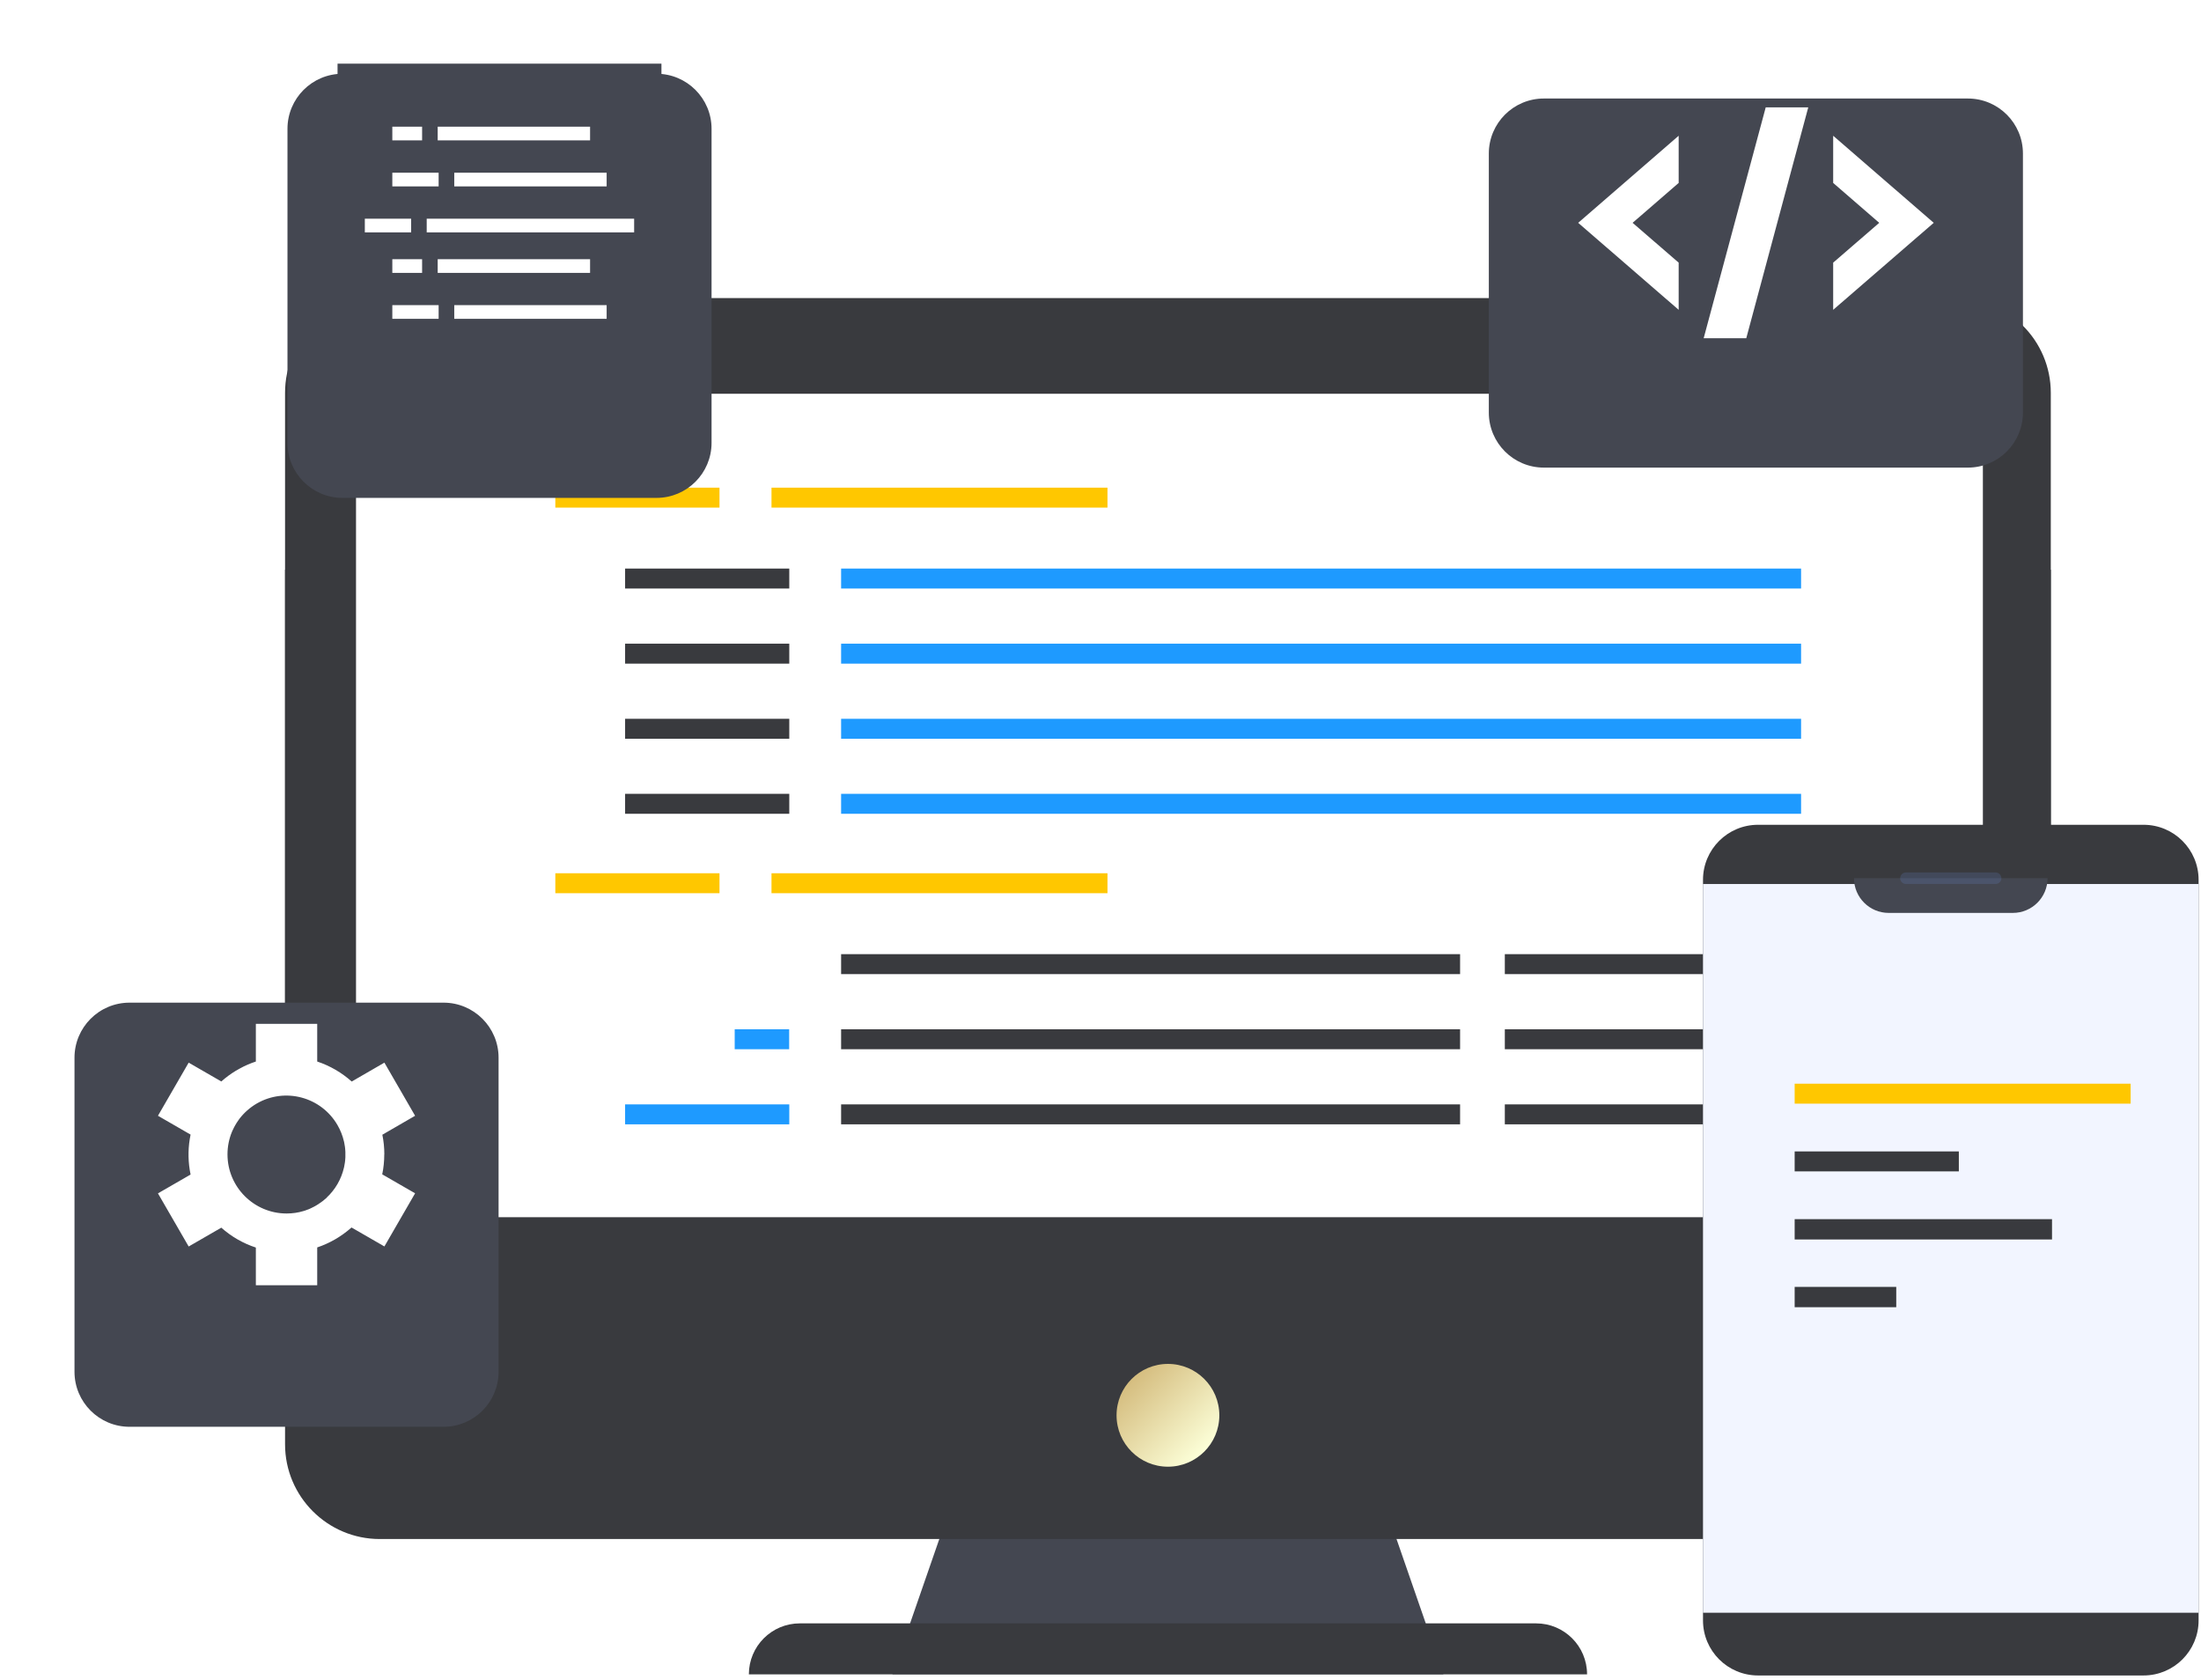
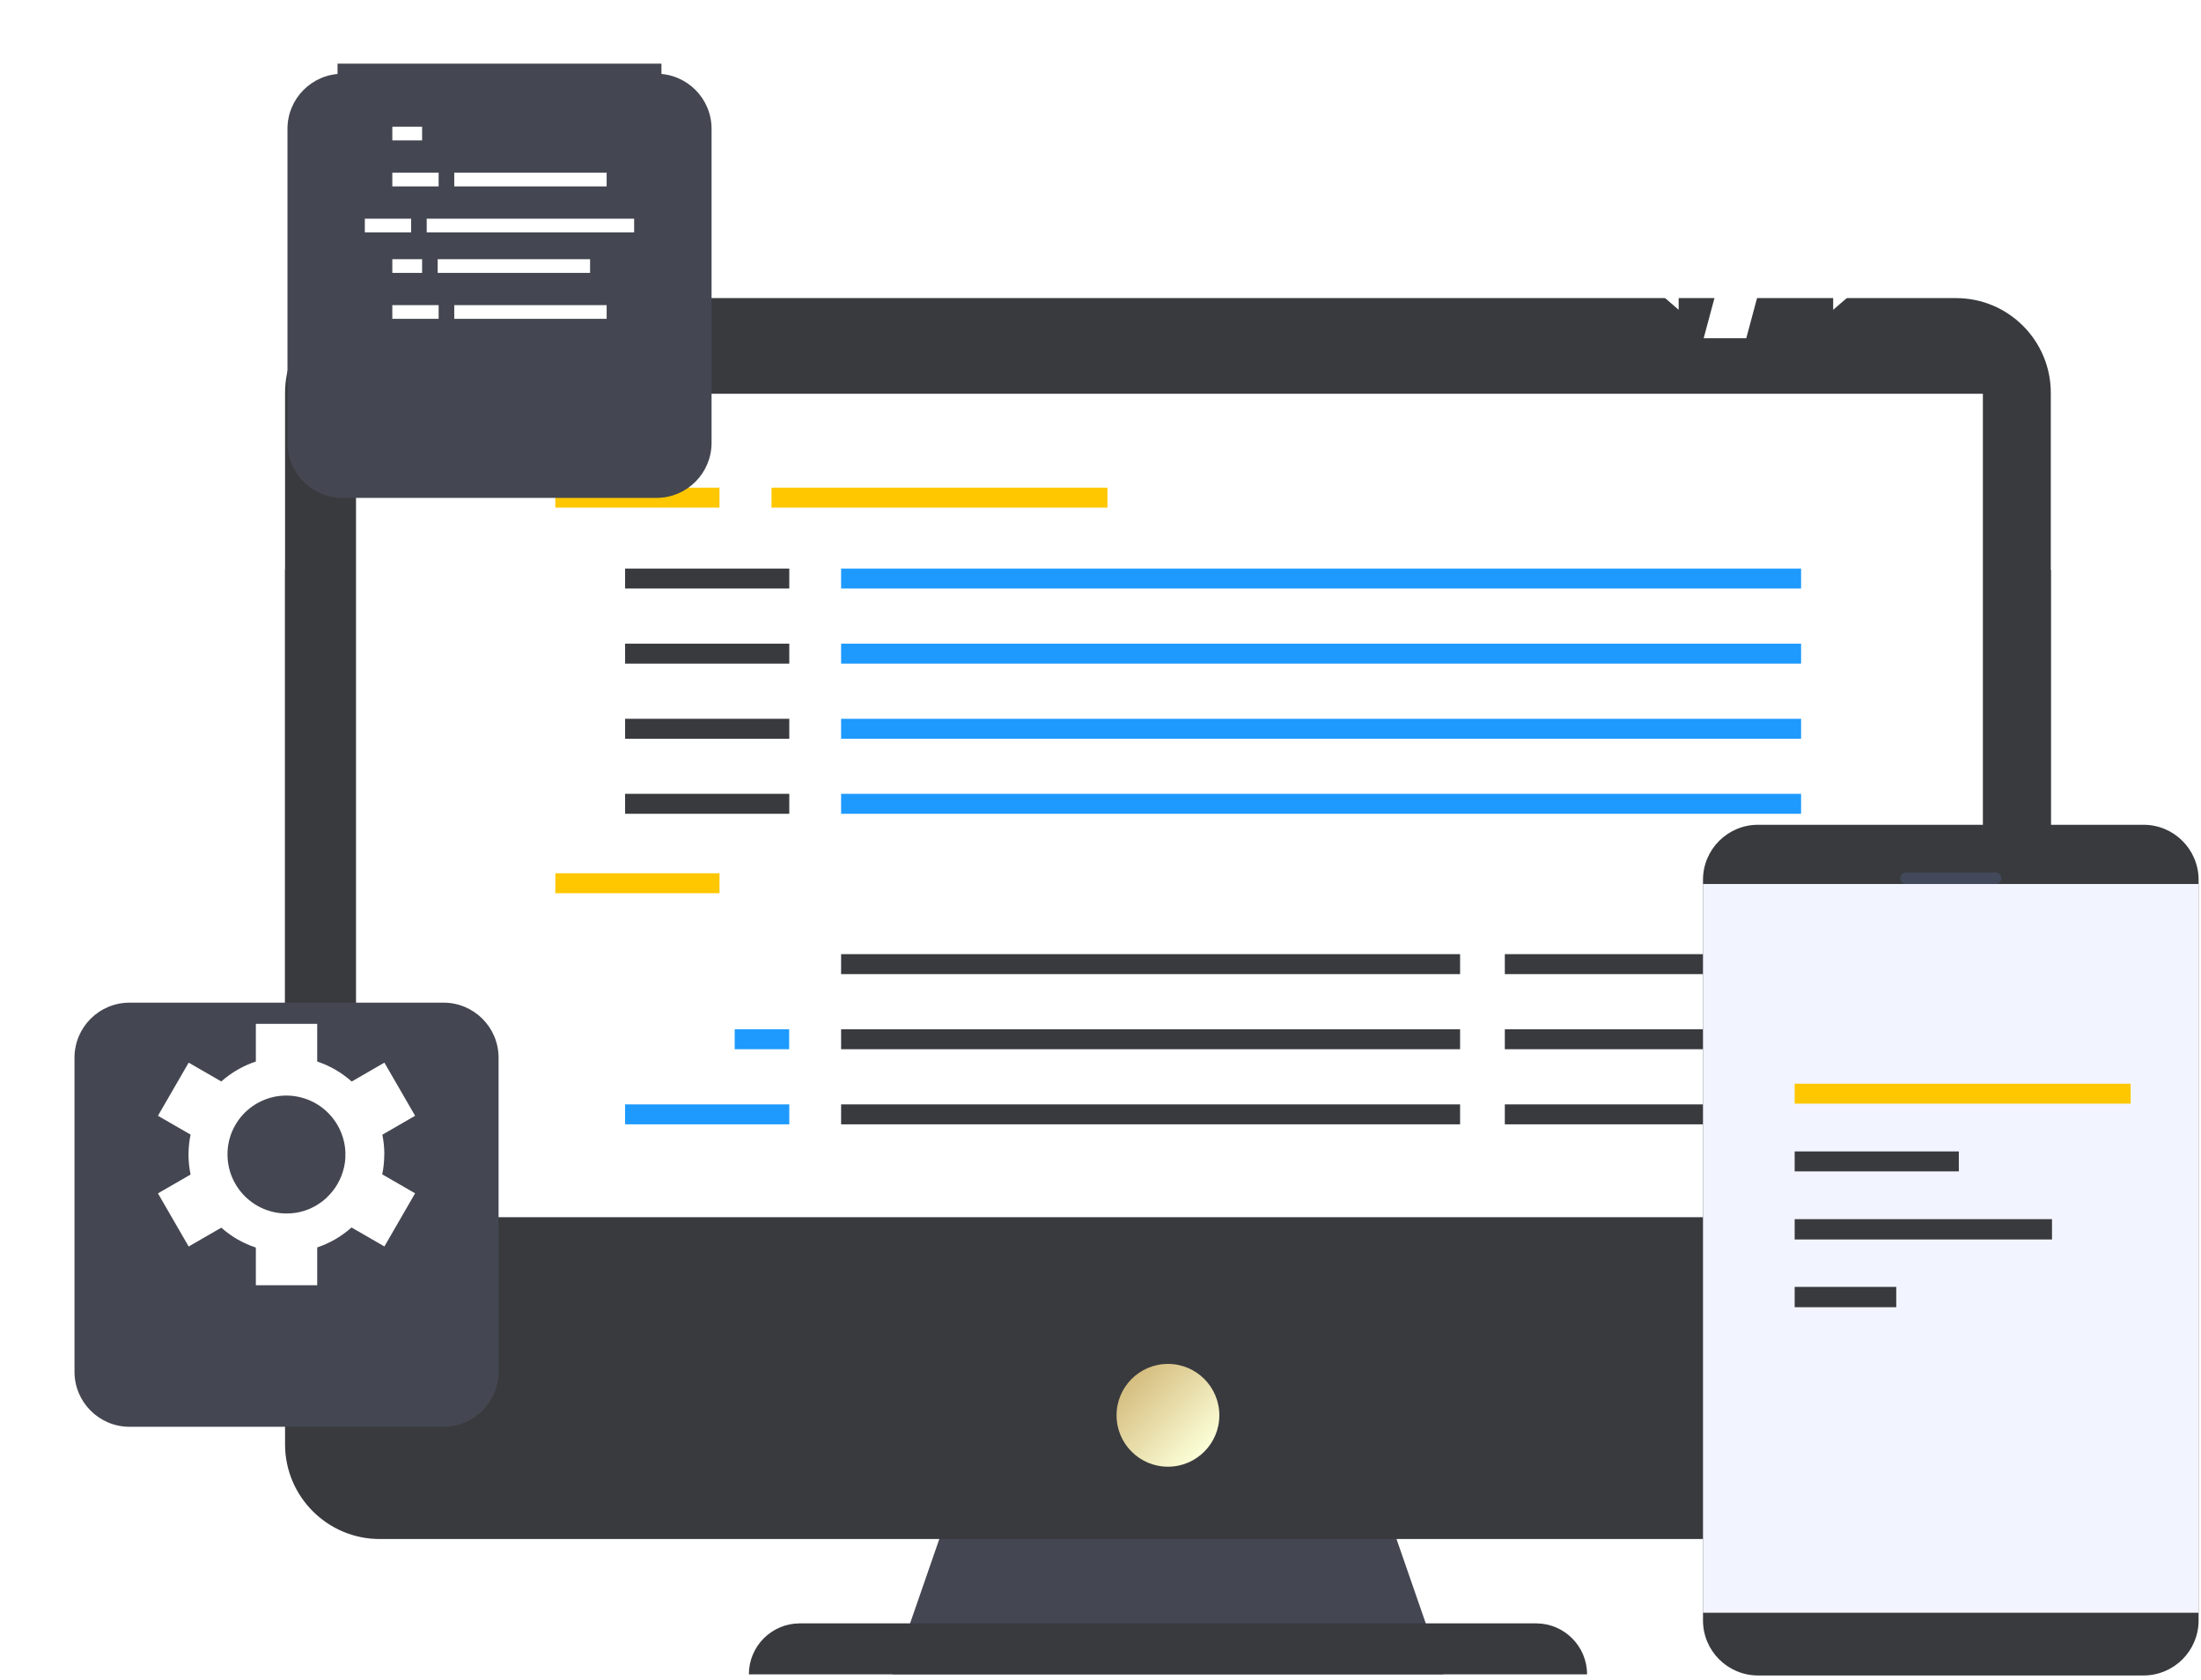
<svg xmlns="http://www.w3.org/2000/svg" width="325" height="248" viewBox="0 0 325 248" fill="none">
  <path d="M213.137 247.203H131.773L145.762 206.855H199.148L213.137 247.203Z" fill="#444751" />
  <path d="M42.091 84.121H302.83V213.238C302.83 220.964 296.558 227.227 288.841 227.227H56.08C48.354 227.227 42.091 220.955 42.091 213.238V84.121Z" fill="#393A3E" />
  <path d="M56.08 44.012H288.832C296.558 44.012 302.821 50.284 302.821 58V194.121H42.091V58C42.091 50.275 48.363 44.012 56.08 44.012Z" fill="#393A3E" />
  <path d="M292.792 58.137H52.57V179.711H292.792V58.137Z" fill="white" />
  <path style="mix-blend-mode:multiply" d="M172.459 216.548C176.65 216.548 180.047 213.151 180.047 208.96C180.047 204.769 176.65 201.371 172.459 201.371C168.268 201.371 164.87 204.769 164.87 208.96C164.87 213.151 168.268 216.548 172.459 216.548Z" fill="url(#paint0_linear_813_251)" />
  <path d="M234.337 247.204H110.578C110.578 243.053 113.942 239.68 118.102 239.68H226.821C230.972 239.68 234.346 243.044 234.346 247.204H234.337Z" fill="#393A3E" />
  <path d="M106.242 72H82V74.946H106.242V72Z" fill="#FFC700" />
  <path d="M163.53 72H113.92V74.946H163.53V72Z" fill="#FFC700" />
  <path d="M116.545 83.945H92.303V86.891H116.545V83.945Z" fill="#393A3E" />
  <path d="M265.948 83.945H124.198V86.891H265.948V83.945Z" fill="#1E9AFF" />
  <path d="M116.545 95.035H92.303V97.981H116.545V95.035Z" fill="#393A3E" />
  <path d="M265.948 95.035H124.198V97.981H265.948V95.035Z" fill="#1E9AFF" />
  <path d="M116.545 106.125H92.303V109.071H116.545V106.125Z" fill="#393A3E" />
  <path d="M265.948 106.125H124.198V109.071H265.948V106.125Z" fill="#1E9AFF" />
  <path d="M116.545 117.203H92.303V120.149H116.545V117.203Z" fill="#393A3E" />
  <path d="M106.242 128.93H82V131.875H106.242V128.93Z" fill="#FFC700" />
-   <path d="M163.53 128.93H113.92V131.875H163.53V128.93Z" fill="#FFC700" />
  <path d="M215.598 140.875H124.198V143.821H215.598V140.875Z" fill="#393A3E" />
  <path d="M215.598 151.965H124.198V154.911H215.598V151.965Z" fill="#393A3E" />
  <path d="M116.527 151.965H108.486V154.911H116.527V151.965Z" fill="#1E9AFF" />
  <path d="M116.545 163.055H92.303V166H116.545V163.055Z" fill="#1E9AFF" />
  <path d="M215.598 163.055H124.198V166H215.598V163.055Z" fill="#393A3E" />
  <path d="M267 140.875H222.203V143.821H267V140.875Z" fill="#393A3E" />
  <path d="M267 151.965H222.203V154.911H267V151.965Z" fill="#393A3E" />
  <path d="M267 163.055H222.203V166H267V163.055Z" fill="#393A3E" />
  <path d="M265.948 117.203H124.198V120.149H265.948V117.203Z" fill="#1E9AFF" />
  <path d="M316.517 121.773H259.593C255.104 121.773 251.465 125.413 251.465 129.902V239.242C251.465 243.731 255.104 247.37 259.593 247.37H316.517C321.006 247.37 324.645 243.731 324.645 239.242V129.902C324.645 125.413 321.006 121.773 316.517 121.773Z" fill="#393A3E" />
  <path d="M324.645 130.516H251.465V238.11H324.645V130.516Z" fill="#F2F5FF" />
  <path d="M314.609 160H265V162.946H314.609V160Z" fill="#FFC700" />
  <path d="M289.242 170H265V172.946H289.242V170Z" fill="#393A3E" />
  <path d="M303 180H265V183H303V180Z" fill="#393A3E" />
  <path d="M280 190H265V193H280V190Z" fill="#393A3E" />
-   <path d="M297.222 134.784H278.881C276.056 134.784 273.761 132.489 273.761 129.664H302.342C302.342 132.489 300.047 134.784 297.222 134.784Z" fill="#444751" />
  <path opacity="0.15" d="M294.67 130.513H281.431C280.956 130.513 280.581 130.129 280.581 129.663C280.581 129.187 280.965 128.812 281.431 128.812H294.67C295.137 128.812 295.521 129.197 295.521 129.663C295.521 130.138 295.137 130.513 294.67 130.513Z" fill="#75A4FF" />
  <g filter="url(#filter0_d_813_251)">
    <path d="M65.492 139.145H19.128C14.639 139.145 11 142.784 11 147.273V193.637C11 198.126 14.639 201.765 19.128 201.765H65.492C69.981 201.765 73.62 198.126 73.62 193.637V147.273C73.62 142.784 69.981 139.145 65.492 139.145Z" fill="#444751" />
  </g>
  <path d="M56.75 170.423C56.75 169.436 56.65 168.466 56.458 167.534L61.294 164.736L56.76 156.891L51.932 159.68C50.469 158.373 48.741 157.358 46.839 156.727V151.168H37.779V156.727C36.928 157.01 36.124 157.358 35.356 157.787C35.264 157.833 35.173 157.888 35.082 157.943C34.99 157.998 34.899 158.043 34.807 158.098C34.058 158.555 33.344 159.077 32.677 159.671L27.859 156.891L23.324 164.736L28.142 167.516C27.959 168.384 27.859 169.271 27.84 170.149C27.84 170.258 27.84 170.359 27.84 170.469C27.84 170.569 27.84 170.67 27.84 170.78C27.859 171.657 27.959 172.535 28.142 173.413L23.324 176.192L27.859 184.037L32.677 181.257C34.176 182.592 35.914 183.58 37.779 184.192V189.76H46.839V184.174C47.745 183.872 48.631 183.47 49.491 182.976C50.369 182.464 51.173 181.879 51.905 181.23L56.76 184.028L61.294 176.183L56.44 173.385C56.641 172.425 56.741 171.438 56.741 170.423H56.75ZM48.257 176.814C48.257 176.814 48.174 176.887 48.138 176.924C47.982 177.061 47.818 177.198 47.653 177.326C47.58 177.39 47.498 177.445 47.415 177.5C47.278 177.6 47.141 177.692 47.004 177.783C46.894 177.856 46.775 177.92 46.666 177.993C46.547 178.057 46.437 178.121 46.318 178.185C46.172 178.259 46.017 178.332 45.87 178.405C45.779 178.441 45.687 178.487 45.605 178.524C45.413 178.606 45.212 178.679 45.011 178.743C44.956 178.761 44.91 178.78 44.855 178.789C44.051 179.036 43.21 179.164 42.323 179.164C37.505 179.164 33.591 175.26 33.591 170.432C33.591 169.253 33.829 168.128 34.25 167.104C34.268 167.058 34.286 167.013 34.314 166.958C34.396 166.775 34.478 166.601 34.57 166.428C34.624 166.318 34.688 166.208 34.752 166.098C34.816 165.989 34.88 165.888 34.944 165.778C35.054 165.614 35.155 165.449 35.274 165.294C35.301 165.248 35.338 165.212 35.365 165.166C36.042 164.288 36.901 163.52 37.916 162.926C42.094 160.512 47.425 161.948 49.838 166.117C50.277 166.876 50.588 167.68 50.78 168.494C50.789 168.549 50.798 168.594 50.817 168.649C50.862 168.86 50.899 169.061 50.926 169.271C50.935 169.372 50.954 169.463 50.963 169.564C50.981 169.728 50.99 169.893 50.999 170.066C50.999 170.194 50.999 170.332 50.999 170.46C50.999 170.597 50.999 170.725 50.999 170.862C50.999 171.026 50.981 171.191 50.963 171.356C50.954 171.456 50.945 171.548 50.926 171.648C50.899 171.858 50.862 172.06 50.817 172.27C50.807 172.325 50.798 172.37 50.78 172.425C50.588 173.239 50.277 174.044 49.838 174.803C49.4 175.561 48.86 176.238 48.247 176.805L48.257 176.814Z" fill="white" />
  <g filter="url(#filter1_d_813_251)">
-     <path d="M290.579 5.656H227.968C223.479 5.656 219.84 9.295 219.84 13.784V52.02C219.84 56.509 223.479 60.148 227.968 60.148H290.579C295.068 60.148 298.707 56.509 298.707 52.02V13.784C298.707 9.295 295.068 5.656 290.579 5.656Z" fill="#444751" />
-   </g>
+     </g>
  <path d="M247.873 20.043L233.034 32.898L247.873 45.744V38.777L241.07 32.898L247.873 27.01V20.043Z" fill="white" />
  <path d="M270.687 45.744L285.535 32.898L270.687 20.043V27.01L277.489 32.898L270.687 38.777V45.744Z" fill="white" />
  <path d="M257.854 49.94H251.563L260.725 15.855H267.006L257.854 49.94Z" fill="white" />
  <g filter="url(#filter2_d_813_251)">
    <path d="M96.941 2H50.577C46.088 2 42.449 5.639 42.449 10.128V56.492C42.449 60.981 46.088 64.62 50.577 64.62H96.941C101.43 64.62 105.069 60.981 105.069 56.492V10.128C105.069 5.639 101.43 2 96.941 2Z" fill="#444751" />
  </g>
  <path d="M97.669 9.398H49.842V57.225H97.669V9.398Z" fill="#444751" />
  <path d="M62.328 18.703H57.93V20.724H62.328V18.703Z" fill="white" />
-   <path d="M87.131 18.703H64.63V20.724H87.131V18.703Z" fill="white" />
  <path d="M64.769 25.5H57.93V27.521H64.769V25.5Z" fill="white" />
  <path d="M89.577 25.5H67.076V27.521H89.577V25.5Z" fill="white" />
  <path d="M62.328 38.27H57.93V40.29H62.328V38.27Z" fill="white" />
  <path d="M87.131 38.27H64.63V40.29H87.131V38.27Z" fill="white" />
  <path d="M64.769 45.051H57.93V47.071H64.769V45.051Z" fill="white" />
  <path d="M89.577 45.051H67.076V47.071H89.577V45.051Z" fill="white" />
  <path d="M60.71 32.289H53.871V34.31H60.71V32.289Z" fill="white" />
  <path d="M93.637 32.289H63.008V34.31H93.637V32.289Z" fill="white" />
  <defs>
    <filter id="filter0_d_813_251" x="0.34" y="137.375" width="83.94" height="83.941" filterUnits="userSpaceOnUse" color-interpolation-filters="sRGB">
      <feFlood flood-opacity="0" result="BackgroundImageFix" />
      <feColorMatrix in="SourceAlpha" type="matrix" values="0 0 0 0 0 0 0 0 0 0 0 0 0 0 0 0 0 0 127 0" result="hardAlpha" />
      <feOffset dy="8.89" />
      <feGaussianBlur stdDeviation="5.33" />
      <feColorMatrix type="matrix" values="0 0 0 0 0.118 0 0 0 0 0.522 0 0 0 0 1 0 0 0 0.06 0" />
      <feBlend mode="normal" in2="BackgroundImageFix" result="effect1_dropShadow_813_251" />
      <feBlend mode="normal" in="SourceGraphic" in2="effect1_dropShadow_813_251" result="shape" />
    </filter>
    <filter id="filter1_d_813_251" x="209.18" y="3.886" width="100.187" height="75.812" filterUnits="userSpaceOnUse" color-interpolation-filters="sRGB">
      <feFlood flood-opacity="0" result="BackgroundImageFix" />
      <feColorMatrix in="SourceAlpha" type="matrix" values="0 0 0 0 0 0 0 0 0 0 0 0 0 0 0 0 0 0 127 0" result="hardAlpha" />
      <feOffset dy="8.89" />
      <feGaussianBlur stdDeviation="5.33" />
      <feColorMatrix type="matrix" values="0 0 0 0 0.118 0 0 0 0 0.522 0 0 0 0 1 0 0 0 0.06 0" />
      <feBlend mode="normal" in2="BackgroundImageFix" result="effect1_dropShadow_813_251" />
      <feBlend mode="normal" in="SourceGraphic" in2="effect1_dropShadow_813_251" result="shape" />
    </filter>
    <filter id="filter2_d_813_251" x="31.789" y="0.23" width="83.94" height="83.941" filterUnits="userSpaceOnUse" color-interpolation-filters="sRGB">
      <feFlood flood-opacity="0" result="BackgroundImageFix" />
      <feColorMatrix in="SourceAlpha" type="matrix" values="0 0 0 0 0 0 0 0 0 0 0 0 0 0 0 0 0 0 127 0" result="hardAlpha" />
      <feOffset dy="8.89" />
      <feGaussianBlur stdDeviation="5.33" />
      <feColorMatrix type="matrix" values="0 0 0 0 0.118 0 0 0 0 0.522 0 0 0 0 1 0 0 0 0.06 0" />
      <feBlend mode="normal" in2="BackgroundImageFix" result="effect1_dropShadow_813_251" />
      <feBlend mode="normal" in="SourceGraphic" in2="effect1_dropShadow_813_251" result="shape" />
    </filter>
    <linearGradient id="paint0_linear_813_251" x1="167.092" y1="203.593" x2="177.826" y2="214.327" gradientUnits="userSpaceOnUse">
      <stop stop-color="#D5BD7F" />
      <stop offset="1" stop-color="#FCFFD8" />
    </linearGradient>
  </defs>
</svg>